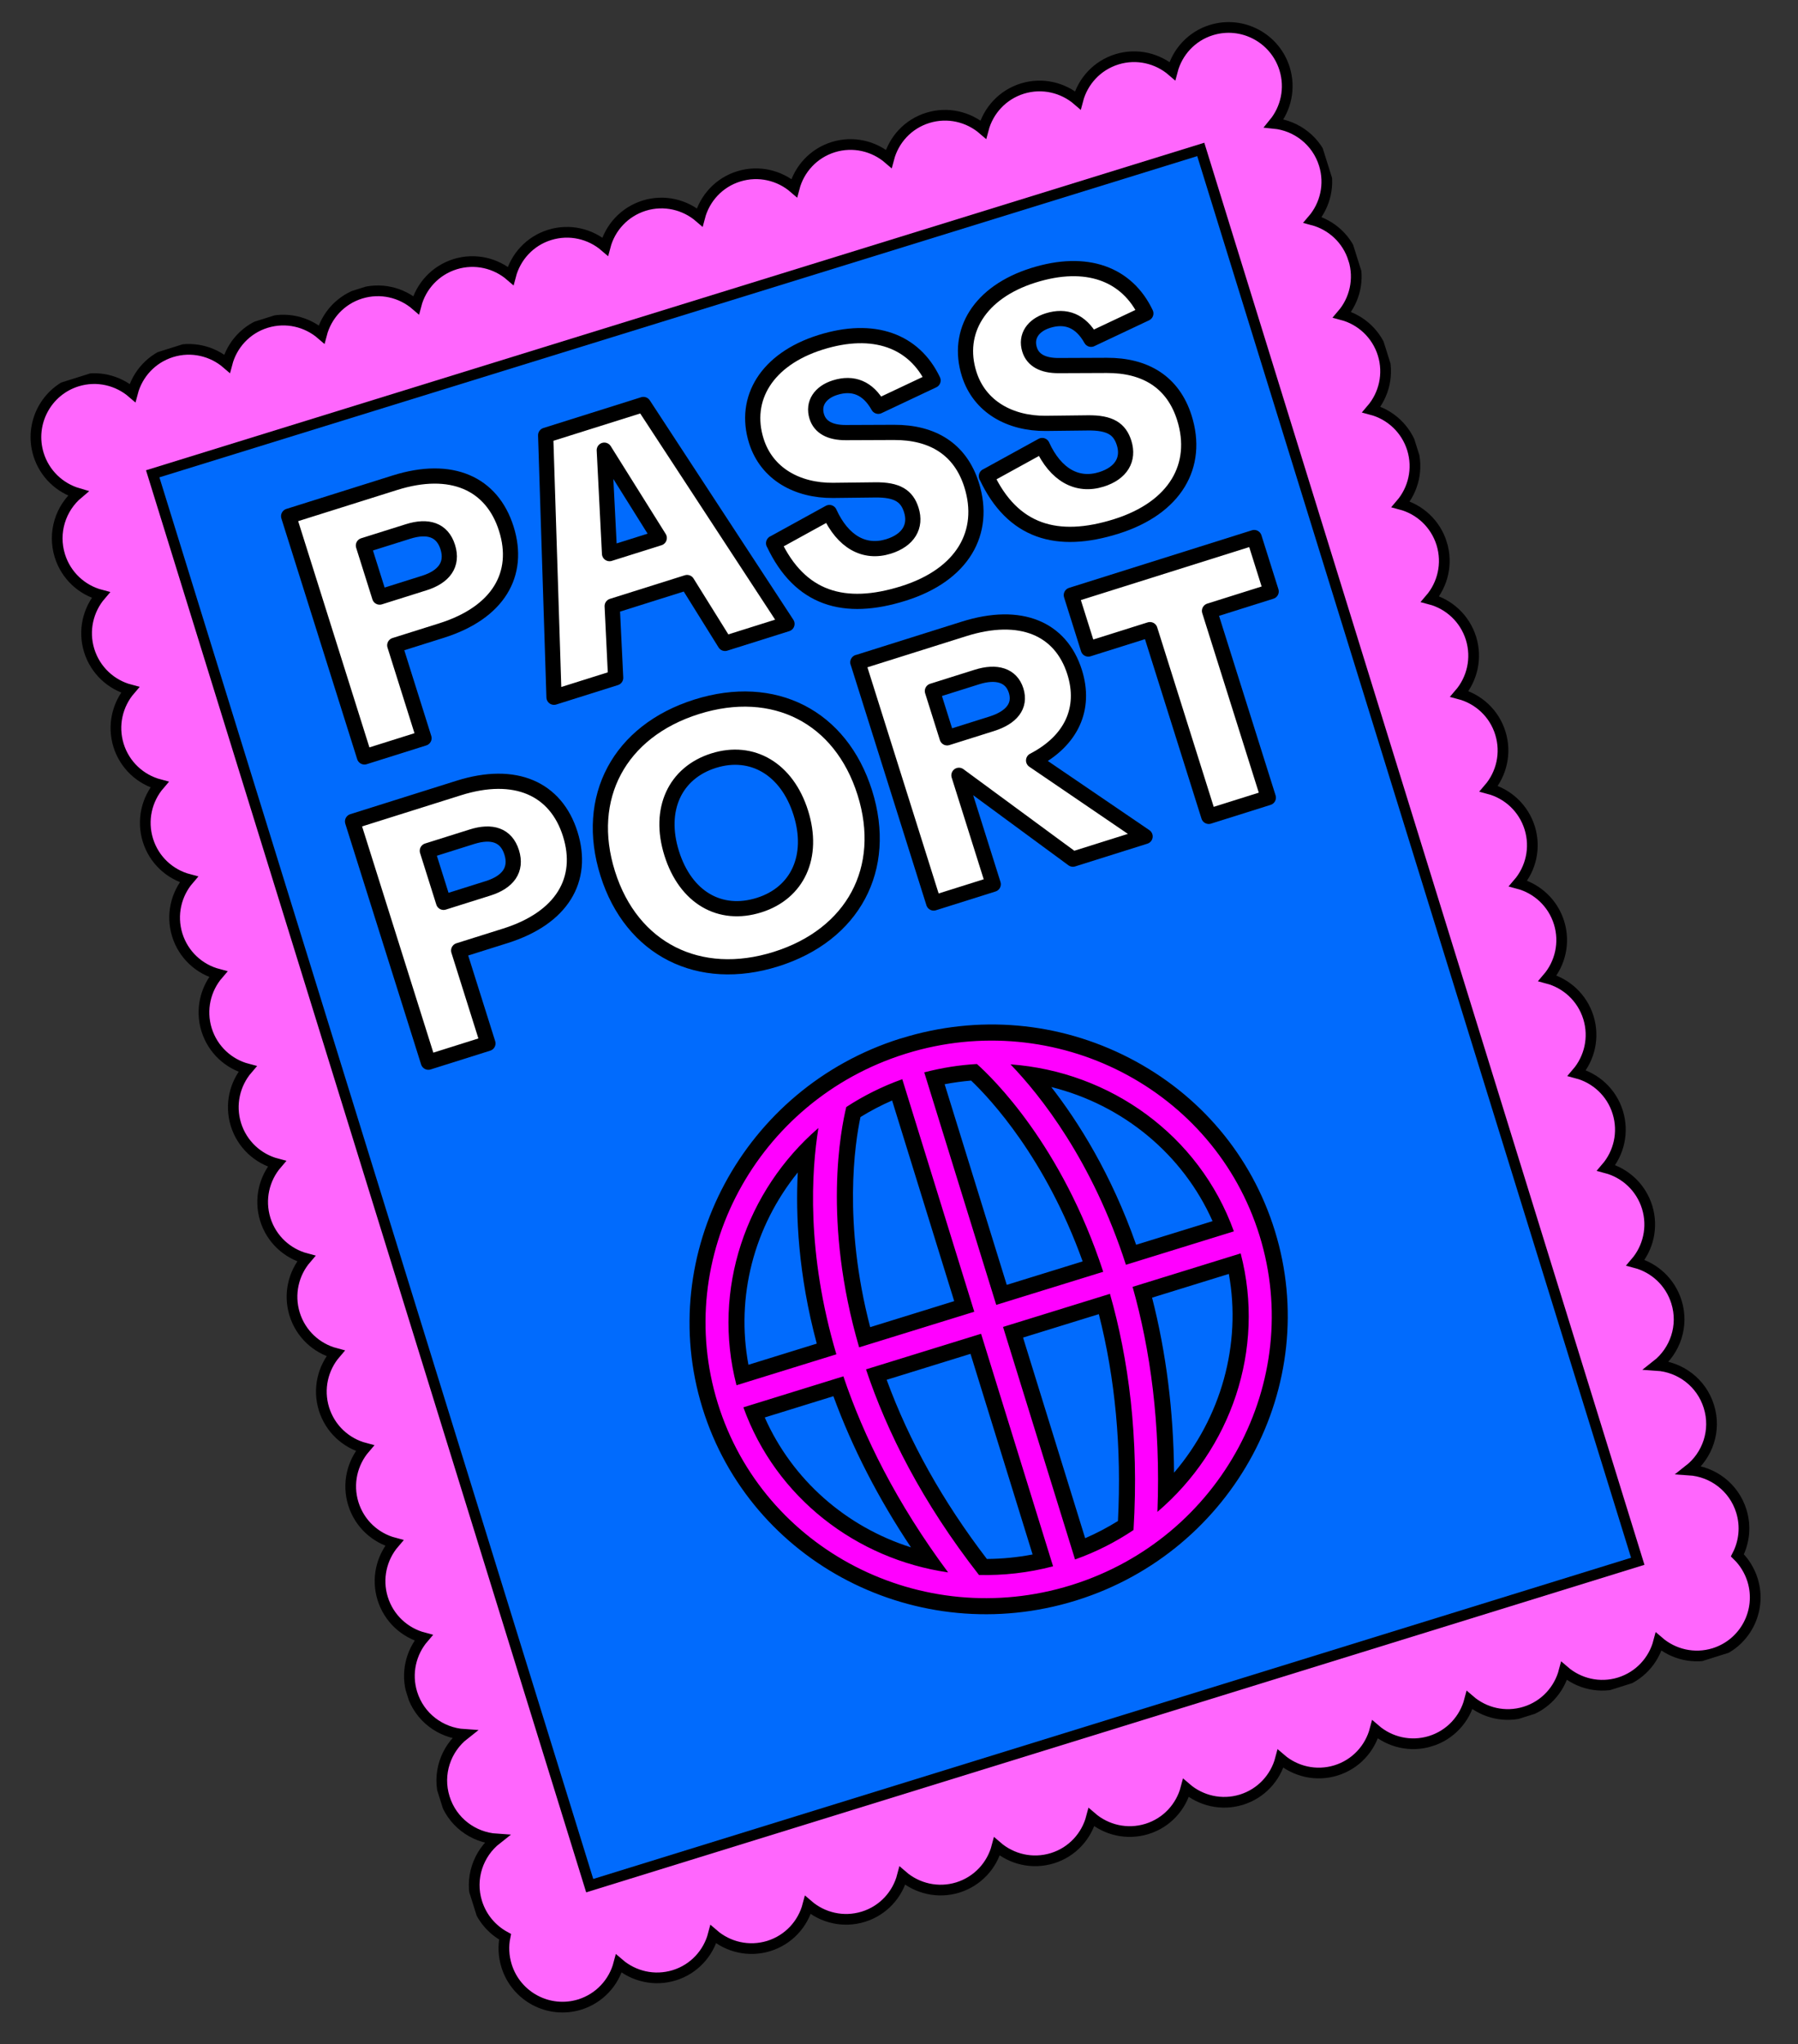
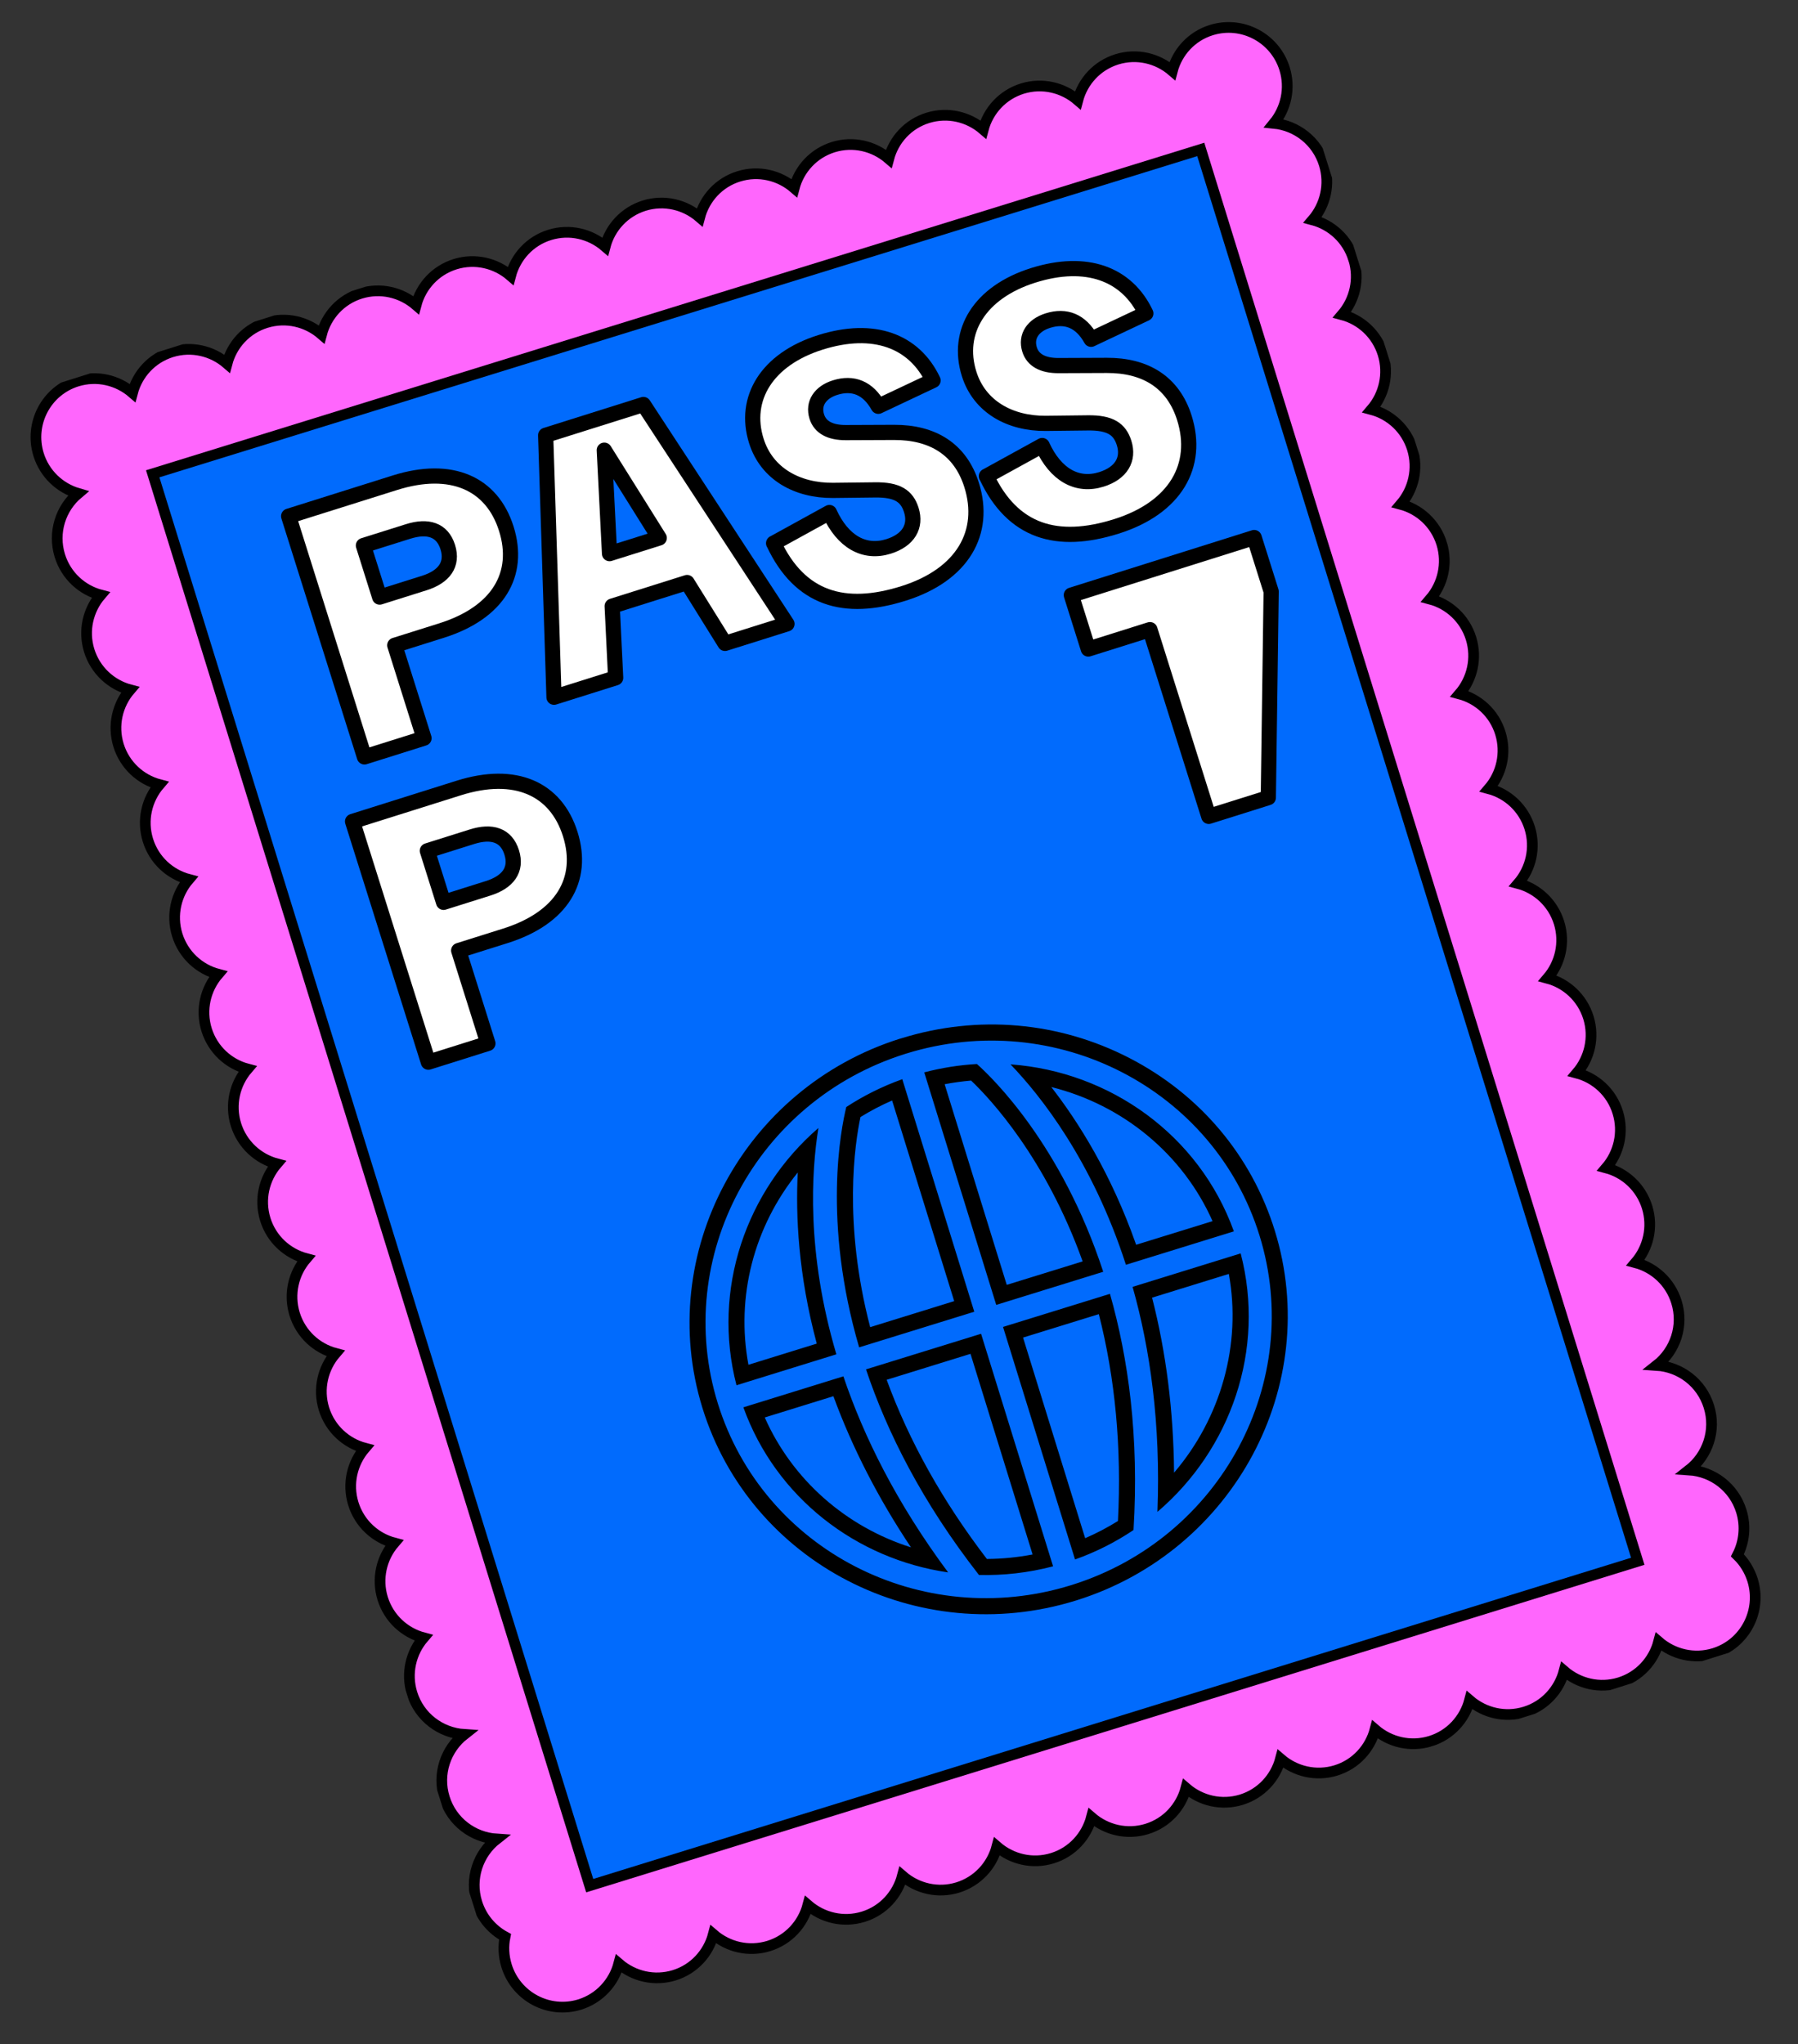
<svg xmlns="http://www.w3.org/2000/svg" width="168" height="191" viewBox="0 0 168 191" fill="none">
  <rect x="0" y="0" width="168" height="191" fill="#333333" stroke="none" />
  <g clip-path="url(#clip0_1208_7057)">
    <path d="M126.473 24.216C125.897 22.346 124.408 21.011 122.65 20.546C123.834 19.167 124.306 17.229 123.731 15.358C123.059 13.183 121.158 11.731 119.033 11.521C120.158 10.148 120.592 8.255 120.03 6.428C119.133 3.539 116.077 1.921 113.194 2.808C111.329 3.382 110 4.873 109.539 6.634C108.161 5.445 106.226 4.968 104.361 5.542C102.498 6.122 101.168 7.607 100.706 9.368C99.329 8.179 97.394 7.703 95.529 8.276C93.666 8.856 92.335 10.341 91.873 12.102C90.496 10.914 88.561 10.437 86.696 11.011C84.831 11.584 83.502 13.075 83.041 14.836C81.664 13.648 79.728 13.171 77.864 13.745C76.001 14.325 74.67 15.81 74.208 17.571C72.831 16.382 70.896 15.905 69.031 16.479C67.166 17.053 65.837 18.544 65.375 20.305C63.998 19.116 62.063 18.639 60.198 19.213C58.335 19.793 57.004 21.278 56.543 23.039C55.166 21.85 53.231 21.373 51.366 21.947C49.501 22.521 48.172 24.012 47.71 25.773C46.333 24.584 44.398 24.108 42.533 24.682C40.67 25.262 39.339 26.746 38.877 28.507C37.5 27.319 35.565 26.842 33.7 27.416C31.835 27.99 30.506 29.481 30.045 31.242C28.668 30.053 26.733 29.576 24.868 30.15C23.003 30.724 21.674 32.215 21.212 33.976C19.835 32.787 17.9 32.31 16.035 32.884C14.172 33.464 12.841 34.949 12.38 36.71C11.002 35.521 9.067 35.044 7.202 35.618C4.322 36.512 2.712 39.573 3.602 42.464C4.17 44.289 5.594 45.604 7.302 46.105C5.663 47.48 4.92 49.751 5.592 51.926C6.174 53.795 7.657 55.131 9.415 55.596C8.231 56.975 7.759 58.913 8.334 60.784C8.916 62.652 10.399 63.988 12.157 64.454C10.973 65.832 10.501 67.771 11.076 69.641C11.658 71.509 13.141 72.845 14.899 73.311C13.715 74.689 13.243 76.628 13.818 78.498C14.394 80.368 15.883 81.703 17.641 82.168C16.457 83.546 15.985 85.485 16.56 87.355C17.142 89.224 18.625 90.56 20.383 91.025C19.199 92.403 18.727 94.342 19.302 96.212C19.884 98.081 21.367 99.417 23.125 99.882C21.941 101.261 21.469 103.199 22.044 105.07C22.626 106.938 24.11 108.274 25.867 108.74C24.683 110.118 24.211 112.057 24.786 113.927C25.362 115.797 26.852 117.131 28.609 117.597C27.425 118.975 26.953 120.914 27.529 122.784C28.11 124.652 29.594 125.989 31.351 126.454C30.168 127.832 29.695 129.771 30.27 131.641C30.852 133.51 32.336 134.846 34.093 135.311C32.91 136.69 32.437 138.628 33.013 140.498C33.594 142.367 35.078 143.703 36.836 144.168C35.652 145.547 35.179 147.486 35.755 149.356C36.336 151.224 37.82 152.56 39.578 153.026C38.394 154.404 37.921 156.343 38.497 158.213C39.187 160.449 41.173 161.915 43.378 162.059C41.646 163.416 40.83 165.751 41.527 167.985C42.218 170.221 44.203 171.687 46.408 171.831C44.676 173.188 43.86 175.523 44.557 177.757C45 179.186 45.973 180.301 47.191 180.963C47.012 181.838 47.05 182.764 47.33 183.675C48.226 186.564 51.282 188.182 54.165 187.295C56.028 186.715 57.359 185.23 57.821 183.469C59.198 184.658 61.133 185.134 62.998 184.561C64.863 183.987 66.192 182.496 66.653 180.735C68.03 181.924 69.965 182.4 71.83 181.826C73.693 181.247 75.024 179.762 75.486 178.001C76.863 179.189 78.798 179.666 80.663 179.092C82.528 178.518 83.857 177.027 84.318 175.266C85.695 176.455 87.631 176.932 89.496 176.358C91.359 175.778 92.689 174.293 93.151 172.532C94.528 173.721 96.463 174.198 98.328 173.624C100.193 173.05 101.522 171.559 101.984 169.798C103.361 170.987 105.296 171.463 107.161 170.89C109.026 170.316 110.355 168.825 110.816 167.064C112.193 168.253 114.128 168.729 115.993 168.155C117.857 167.576 119.187 166.091 119.649 164.33C121.026 165.518 122.961 165.995 124.826 165.421C126.691 164.847 128.02 163.356 128.482 161.595C129.859 162.784 131.794 163.261 133.659 162.687C135.522 162.107 136.853 160.622 137.314 158.861C138.691 160.05 140.626 160.527 142.491 159.953C144.356 159.379 145.685 157.888 146.147 156.127C147.524 157.316 149.459 157.793 151.324 157.219C153.187 156.639 154.518 155.154 154.979 153.393C156.357 154.582 158.292 155.058 160.157 154.485C163.037 153.591 164.647 150.53 163.757 147.639C163.471 146.73 162.977 145.947 162.339 145.324C162.974 144.091 163.147 142.622 162.704 141.193C162.013 138.957 160.027 137.491 157.822 137.347C159.555 135.99 160.37 133.655 159.673 131.421C158.983 129.185 156.997 127.719 154.792 127.575C156.524 126.218 157.34 123.883 156.643 121.649C156.062 119.781 154.578 118.445 152.82 117.979C154.004 116.601 154.477 114.662 153.901 112.792C153.32 110.924 151.836 109.587 150.078 109.122C151.262 107.744 151.735 105.805 151.159 103.935C150.584 102.065 149.094 100.73 147.336 100.265C148.52 98.886 148.993 96.948 148.417 95.078C147.836 93.209 146.352 91.873 144.594 91.407C145.778 90.029 146.251 88.091 145.675 86.22C145.094 84.352 143.61 83.016 141.852 82.55C143.036 81.172 143.509 79.233 142.933 77.363C142.352 75.495 140.868 74.159 139.11 73.693C140.294 72.315 140.767 70.376 140.191 68.506C139.616 66.636 138.126 65.301 136.368 64.836C137.552 63.458 138.024 61.519 137.449 59.649C136.867 57.78 135.384 56.444 133.626 55.979C134.81 54.6 135.282 52.662 134.707 50.791C134.125 48.923 132.642 47.587 130.884 47.121C132.068 45.743 132.54 43.804 131.965 41.934C131.383 40.066 129.9 38.73 128.142 38.264C129.326 36.886 129.798 34.947 129.223 33.077C128.641 31.209 127.158 29.873 125.4 29.407C126.584 28.029 127.056 26.09 126.481 24.22L126.473 24.216Z" fill="#FF66FD" stroke="black" stroke-miterlimit="10" />
    <path d="M112.197 13.962L14.269 44.27L55.101 176.188L153.028 145.88L112.197 13.962Z" fill="#016BFD" stroke="black" stroke-miterlimit="10" />
    <path d="M26.97 48.23L36.896 45.105C42.176 43.443 45.971 45.157 47.308 49.402C48.645 53.647 46.562 57.246 41.246 58.92L36.885 60.293L39.618 68.972L34.053 70.724L26.97 48.23ZM39.64 54.478C41.483 53.898 42.351 52.746 41.838 51.118C41.325 49.489 39.972 49.077 38.123 49.66L33.957 50.971L35.474 55.79L39.64 54.478Z" fill="white" stroke="black" stroke-width="1.42" stroke-linecap="round" stroke-linejoin="round" />
    <path d="M50.99 40.668L60.119 37.794L73.533 58.294L67.743 60.117L64.2 54.428L57.2 56.633L57.525 63.334L51.765 65.148L50.984 40.67L50.99 40.668ZM61.599 50.266L56.463 42.062L56.953 51.729L61.599 50.266Z" fill="white" stroke="black" stroke-width="1.42" stroke-linecap="round" stroke-linejoin="round" />
    <path d="M72.283 50.757L77.497 47.888C78.754 50.65 80.782 51.761 83.038 51.051C84.881 50.47 85.632 49.181 85.15 47.651C84.739 46.345 83.849 45.748 81.764 45.774L77.828 45.82C74.513 45.844 71.645 44.294 70.671 41.202C69.425 37.243 71.656 33.564 76.656 31.99C81.655 30.416 85.425 31.857 87.182 35.547L82.066 37.962C81.101 36.235 79.706 35.689 78.021 36.219C76.652 36.65 75.928 37.683 76.32 38.927C76.631 39.915 77.561 40.427 79.029 40.42L83.536 40.402C87.135 40.389 89.729 41.959 90.783 45.307C92.179 49.741 89.964 53.703 84.429 55.446C78.894 57.189 74.734 55.972 72.287 50.749L72.283 50.757Z" fill="white" stroke="black" stroke-width="1.42" stroke-linecap="round" stroke-linejoin="round" />
    <path d="M92.165 44.495L97.379 41.627C98.636 44.388 100.664 45.499 102.92 44.789C104.763 44.209 105.514 42.92 105.032 41.389C104.621 40.084 103.731 39.486 101.646 39.512L97.71 39.558C94.395 39.583 91.527 38.032 90.553 34.94C89.307 30.982 91.538 27.303 96.538 25.728C101.537 24.154 105.307 25.595 107.064 29.285L101.948 31.701C100.983 29.973 99.588 29.427 97.903 29.958C96.534 30.389 95.81 31.421 96.202 32.666C96.513 33.654 97.443 34.165 98.911 34.159L103.418 34.141C107.017 34.127 109.611 35.697 110.665 39.045C112.061 43.48 109.846 47.442 104.311 49.185C98.776 50.927 94.616 49.71 92.169 44.487L92.165 44.495Z" fill="white" stroke="black" stroke-width="1.42" stroke-linecap="round" stroke-linejoin="round" />
    <path d="M32.942 76.752L42.869 73.626C48.148 71.964 51.943 73.679 53.28 77.924C54.617 82.169 52.534 85.767 47.218 87.441L42.857 88.814L45.59 97.493L40.025 99.246L32.942 76.752ZM45.613 82.999C47.456 82.419 48.323 81.268 47.81 79.639C47.297 78.011 45.944 77.599 44.095 78.181L39.929 79.493L41.446 84.311L45.613 82.999Z" fill="white" stroke="black" stroke-width="1.42" stroke-linecap="round" stroke-linejoin="round" />
-     <path d="M56.786 81.628C54.547 74.516 57.875 68.313 65.095 66.04C72.315 63.767 78.566 66.954 80.805 74.065C83.044 81.177 79.707 87.35 72.517 89.613C65.328 91.877 59.016 88.709 56.786 81.628ZM70.929 84.569C74.524 83.438 76.111 80.028 74.824 75.942C73.538 71.855 70.28 69.938 66.679 71.072C63.079 72.206 61.467 75.623 62.763 79.739C64.06 83.856 67.268 85.722 70.929 84.569Z" fill="white" stroke="black" stroke-width="1.42" stroke-linecap="round" stroke-linejoin="round" />
-     <path d="M80.153 61.887L90.079 58.761C95.359 57.099 99.123 58.716 100.41 62.803C101.474 66.181 100.151 69.199 96.577 71.055L106.995 78.153L100.25 80.276L89.6 72.441L92.805 82.62L87.24 84.373L80.157 61.879L80.153 61.887ZM92.664 67.628C94.507 67.048 95.395 65.964 94.942 64.524C94.489 63.085 93.105 62.682 91.287 63.255L87.121 64.567L88.498 68.94L92.664 67.628Z" fill="white" stroke="black" stroke-width="1.42" stroke-linecap="round" stroke-linejoin="round" />
-     <path d="M107.448 58.83L101.688 60.643L100.102 55.605L117.187 50.226L118.773 55.264L113.013 57.078L118.508 74.527L112.942 76.279L107.448 58.83Z" fill="white" stroke="black" stroke-width="1.42" stroke-linecap="round" stroke-linejoin="round" />
-     <path d="M100.289 148.832C93.35 150.977 85.997 150.343 79.58 147.033C73.157 143.726 68.459 138.146 66.352 131.328C62.012 117.31 70.078 102.247 84.341 97.756L84.474 97.714C91.413 95.569 98.766 96.204 105.183 99.513C111.606 102.82 116.305 108.4 118.411 115.218C122.752 129.237 114.686 144.299 100.429 148.788L100.295 148.83L100.289 148.832ZM100.923 144.731C102.421 144.139 103.849 143.408 105.186 142.537C105.597 135.201 104.929 128.239 103.193 121.833L94.652 124.476L100.921 144.725L100.923 144.731ZM91.845 146.41C93.731 146.433 95.606 146.231 97.444 145.806L91.175 125.557L81.879 128.43C84.048 134.619 87.4 140.656 91.843 146.403L91.845 146.41ZM106.746 120.741C108.318 126.582 109.053 132.886 108.948 139.516C114.615 133.904 117.096 125.735 115.391 118.066L106.746 120.741ZM70.447 131.976C73.254 139.003 79.404 144.159 86.885 145.839C83.16 140.57 80.292 135.091 78.335 129.533L70.447 131.976ZM114.31 114.572C111.301 107.052 104.431 101.687 96.317 100.421C99.055 103.595 102.959 109.136 105.691 117.239L114.31 114.572ZM102.127 118.341C98.45 107.62 92.65 101.703 91.009 100.188C89.773 100.276 88.528 100.46 87.305 100.738L93.574 120.987L102.127 118.341ZM90.097 122.068L83.828 101.819C82.401 102.382 81.03 103.082 79.738 103.905C79.25 106.049 77.804 114.174 80.79 124.952L90.099 122.075L90.097 122.068ZM77.226 126.054C74.982 118.099 75.024 111.503 75.455 107.392C69.951 113.033 67.658 120.888 69.363 128.49L77.226 126.054Z" fill="#FF00FF" />
+     <path d="M107.448 58.83L101.688 60.643L100.102 55.605L117.187 50.226L118.773 55.264L118.508 74.527L112.942 76.279L107.448 58.83Z" fill="white" stroke="black" stroke-width="1.42" stroke-linecap="round" stroke-linejoin="round" />
    <path d="M84.56 98.477C84.603 98.464 84.645 98.45 84.688 98.437C98.643 94.117 113.446 101.744 117.687 115.445C121.912 129.098 114.071 143.708 100.191 148.078C100.149 148.091 100.106 148.105 100.064 148.118C86.108 152.438 71.305 144.811 67.065 131.11C62.84 117.457 70.681 102.847 84.56 98.477ZM91.034 122.563L84.307 100.836C82.426 101.509 80.677 102.388 79.075 103.435C78.579 105.449 76.838 114.142 80.276 125.891L91.034 122.563ZM103.082 118.83C99.198 106.961 92.729 100.705 91.281 99.418C89.645 99.51 88.001 99.767 86.359 100.197L93.086 121.924L103.088 118.828M115.29 115.053C112.044 106.04 103.696 100.121 94.419 99.449C97.192 102.33 102.057 108.42 105.203 118.176L115.29 115.053ZM78.15 126.547C75.316 116.994 75.824 109.393 76.47 105.395C69.712 111.237 66.493 120.483 68.816 129.432L78.141 126.543M88.586 146.912C83.761 140.42 80.697 134.212 78.803 128.6L69.459 131.495C72.5 139.943 80.02 145.674 88.588 146.918M98.397 146.35L91.669 124.623L80.917 127.948C82.886 133.818 86.161 140.355 91.471 147.157C93.756 147.215 96.082 146.958 98.391 146.352M100.443 145.713C102.415 145.011 104.247 144.079 105.913 142.958C106.445 134.243 105.427 126.914 103.711 120.891L93.721 123.983L100.449 145.711M108.147 141.262C114.993 135.426 118.272 126.115 115.925 117.113L105.826 120.239C107.464 126.038 108.465 133.017 108.147 141.262ZM84.109 97.044C69.463 101.655 61.174 117.137 65.634 131.554C70.116 146.044 85.761 154.117 100.509 149.553L100.643 149.511C115.295 144.898 123.577 129.418 119.118 115.001C116.95 107.988 112.115 102.25 105.516 98.851C98.925 95.456 91.37 94.798 84.245 97.008L84.111 97.05L84.109 97.044ZM80.4 104.373C81.345 103.787 82.338 103.266 83.356 102.825L89.158 121.572L81.307 124.004C78.749 114.204 79.885 106.794 80.4 104.373ZM94.068 120.053L88.265 101.306C89.085 101.148 89.912 101.036 90.738 100.963C92.554 102.697 97.7 108.21 101.159 117.86L94.062 120.055L94.068 120.053ZM106.158 116.306C103.835 109.691 100.755 104.815 98.229 101.568C104.924 103.234 110.519 107.841 113.298 114.099L106.158 116.306ZM69.932 127.519C68.744 121.135 70.449 114.618 74.542 109.549C74.335 113.562 74.586 119.095 76.316 125.542L69.932 127.519ZM85.117 144.578C79.02 142.644 74.034 138.254 71.456 132.442L77.87 130.456C79.627 135.252 82.053 139.986 85.115 144.572L85.117 144.578ZM92.211 145.663C88.1 140.294 84.954 134.675 82.848 128.922L90.682 126.496L96.484 145.243C95.078 145.511 93.645 145.654 92.211 145.663ZM101.394 143.724L95.591 124.977L102.671 122.788C104.207 128.793 104.808 135.288 104.458 142.116C103.48 142.725 102.459 143.261 101.394 143.724ZM109.7 137.596C109.652 131.859 108.964 126.384 107.647 121.248L114.818 119.03C116.017 125.598 114.094 132.465 109.702 137.602L109.7 137.596Z" fill="black" />
  </g>
  <defs>
    <clipPath id="clip0_1208_7057">
      <rect width="125" height="160" fill="white" transform="translate(0 37.543) rotate(-17.478)" />
    </clipPath>
  </defs>
</svg>